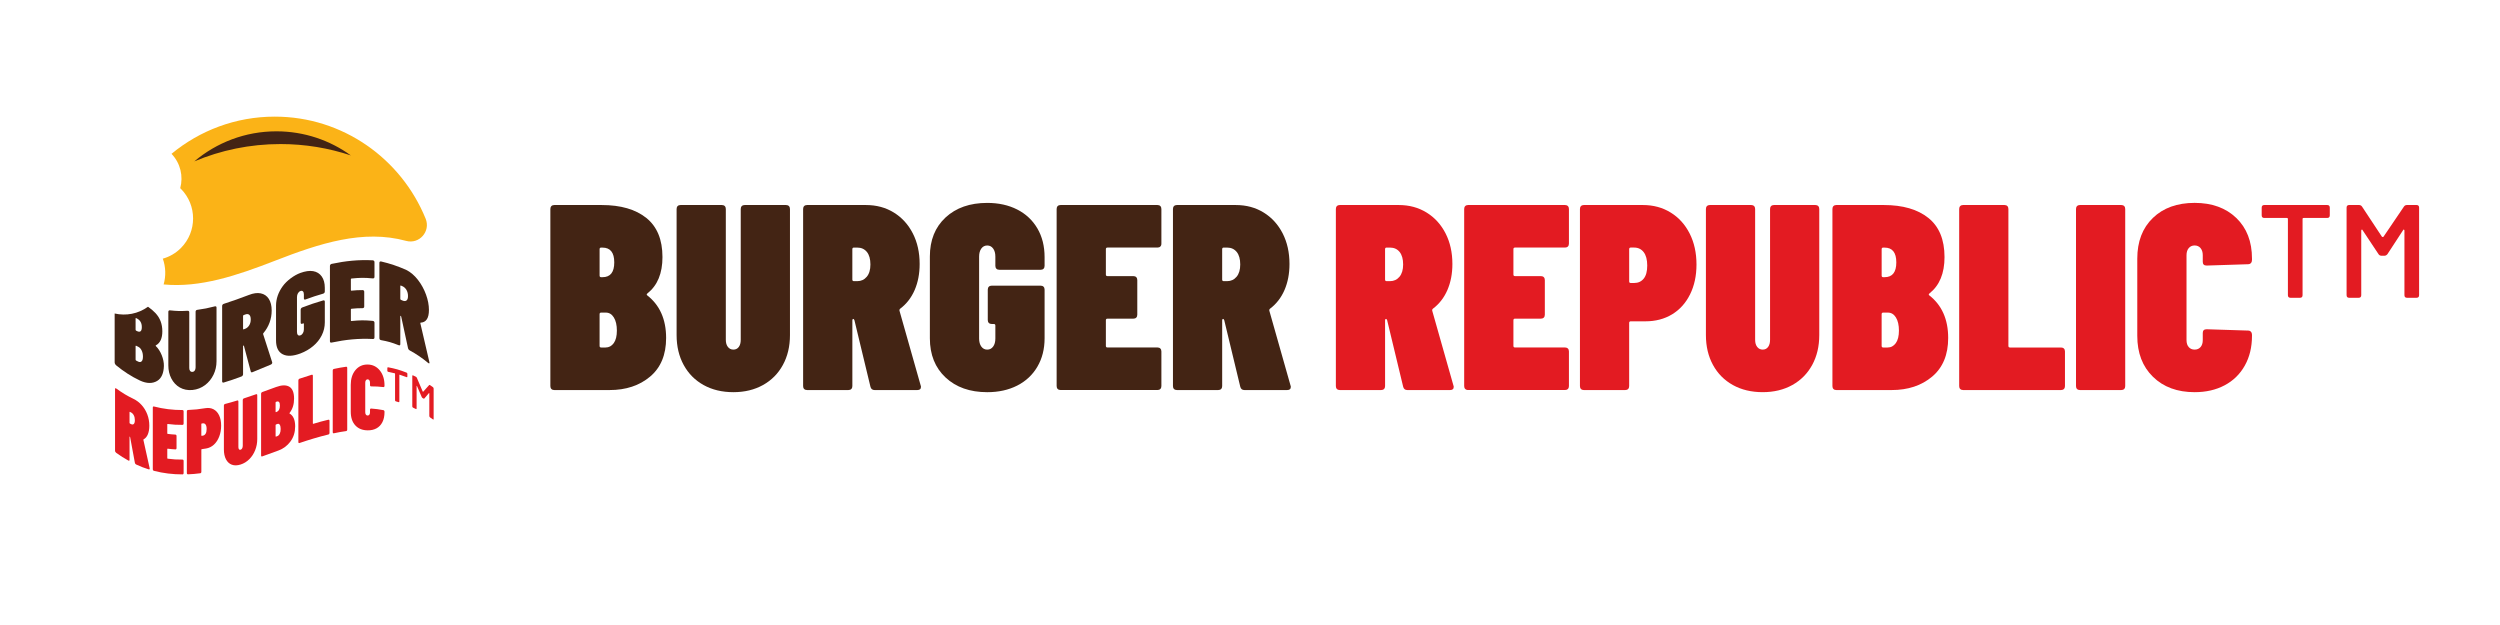
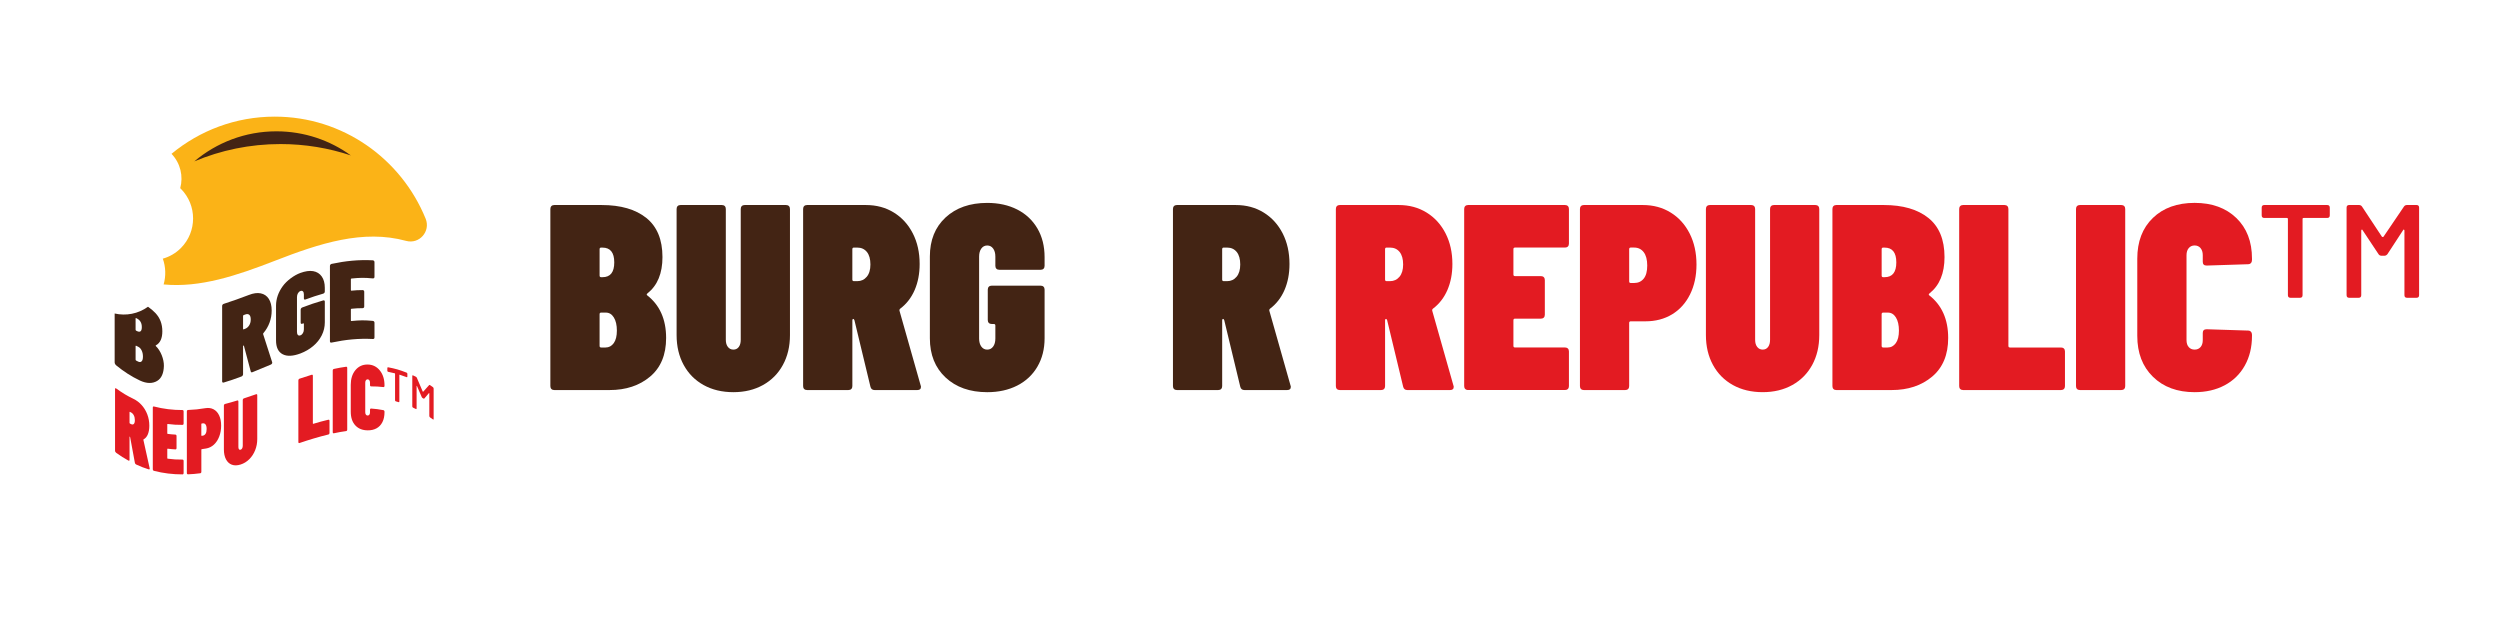
<svg xmlns="http://www.w3.org/2000/svg" width="284" height="71" viewBox="0 0 284 71" fill="none">
  <path d="M15.32 52.563C15.141 51.6 14.963 50.636 14.786 49.673C14.774 49.631 14.762 49.609 14.75 49.601C14.727 49.589 14.715 49.603 14.715 49.644C14.715 50.507 14.715 51.37 14.715 52.235C14.715 52.284 14.703 52.315 14.679 52.33C14.656 52.345 14.623 52.342 14.583 52.318C14.03 52.011 13.753 51.837 13.2 51.44C13.159 51.41 13.128 51.373 13.104 51.33C13.08 51.285 13.069 51.239 13.069 51.19C13.069 48.858 13.069 46.526 13.069 44.194C13.069 44.145 13.08 44.115 13.104 44.104C13.128 44.094 13.159 44.103 13.2 44.131C13.987 44.694 14.382 44.928 15.169 45.315C15.519 45.487 15.83 45.72 16.101 46.026C16.371 46.332 16.583 46.679 16.735 47.081C16.888 47.483 16.963 47.908 16.963 48.361C16.963 48.743 16.907 49.07 16.797 49.337C16.686 49.604 16.527 49.795 16.317 49.906C16.293 49.918 16.284 49.943 16.29 49.979C16.525 51.045 16.761 52.111 16.999 53.175C17.005 53.191 17.008 53.209 17.008 53.23C17.008 53.314 16.966 53.344 16.885 53.317C16.314 53.136 16.028 53.026 15.459 52.763C15.383 52.729 15.338 52.661 15.32 52.563ZM14.768 46.791C14.732 46.772 14.715 46.784 14.715 46.826C14.715 47.307 14.715 47.547 14.715 48.026C14.715 48.068 14.732 48.098 14.768 48.117C14.814 48.141 14.836 48.153 14.882 48.177C15.011 48.244 15.116 48.238 15.197 48.163C15.278 48.089 15.32 47.946 15.32 47.736C15.32 47.522 15.28 47.336 15.201 47.184C15.123 47.03 15.017 46.92 14.882 46.85C14.838 46.829 14.814 46.817 14.768 46.791Z" fill="#E31B22" />
  <path d="M20.824 48.225C20.8 48.253 20.767 48.266 20.728 48.266C20.059 48.266 19.725 48.248 19.056 48.165C19.021 48.16 19.003 48.178 19.003 48.22C19.003 48.622 19.003 48.822 19.003 49.222C19.003 49.264 19.021 49.286 19.056 49.291C19.402 49.334 19.575 49.35 19.923 49.37C19.964 49.373 19.995 49.388 20.019 49.417C20.043 49.446 20.055 49.485 20.055 49.534C20.055 50.082 20.055 50.355 20.055 50.901C20.055 50.951 20.043 50.988 20.019 51.015C19.995 51.042 19.963 51.054 19.923 51.051C19.577 51.031 19.404 51.015 19.056 50.971C19.021 50.967 19.003 50.985 19.003 51.027C19.003 51.431 19.003 51.634 19.003 52.039C19.003 52.081 19.021 52.103 19.056 52.108C19.725 52.191 20.059 52.211 20.728 52.209C20.769 52.209 20.8 52.223 20.824 52.251C20.847 52.278 20.859 52.317 20.859 52.366C20.859 52.914 20.859 53.187 20.859 53.733C20.859 53.783 20.847 53.82 20.824 53.848C20.8 53.877 20.767 53.89 20.728 53.89C19.637 53.892 18.546 53.763 17.49 53.487C17.448 53.477 17.417 53.454 17.393 53.42C17.37 53.386 17.358 53.344 17.358 53.296C17.358 50.964 17.358 48.632 17.358 46.3C17.358 46.251 17.37 46.217 17.393 46.194C17.417 46.173 17.448 46.167 17.49 46.178C18.546 46.453 19.637 46.583 20.728 46.581C20.769 46.581 20.8 46.594 20.824 46.623C20.847 46.65 20.859 46.688 20.859 46.738C20.859 47.286 20.859 47.559 20.859 48.105C20.859 48.157 20.847 48.196 20.824 48.225Z" fill="#E31B22" />
  <path d="M24.258 46.495C24.529 46.638 24.741 46.866 24.893 47.186C25.045 47.505 25.121 47.893 25.121 48.353C25.121 48.798 25.05 49.21 24.906 49.585C24.763 49.959 24.563 50.269 24.307 50.506C24.05 50.743 23.753 50.894 23.415 50.949C23.218 50.982 23.121 50.997 22.926 51.024C22.89 51.028 22.874 51.052 22.874 51.094C22.874 51.926 22.874 52.757 22.874 53.59C22.874 53.639 22.862 53.678 22.838 53.71C22.815 53.741 22.782 53.759 22.742 53.763C22.189 53.834 21.912 53.859 21.359 53.883C21.318 53.884 21.287 53.872 21.263 53.845C21.239 53.819 21.227 53.781 21.227 53.732C21.227 51.4 21.227 49.068 21.227 46.736C21.227 46.687 21.239 46.648 21.263 46.62C21.287 46.592 21.318 46.577 21.359 46.574C22.146 46.539 22.541 46.496 23.328 46.369C23.676 46.311 23.986 46.351 24.258 46.495ZM23.356 49.271C23.434 49.144 23.474 48.965 23.474 48.735C23.474 48.505 23.434 48.337 23.356 48.228C23.278 48.119 23.171 48.074 23.037 48.093C22.991 48.099 22.968 48.104 22.923 48.11C22.887 48.114 22.871 48.138 22.871 48.18C22.871 48.689 22.871 48.944 22.871 49.453C22.871 49.495 22.889 49.513 22.923 49.509C22.968 49.503 22.991 49.5 23.037 49.492C23.171 49.473 23.278 49.398 23.356 49.271Z" fill="#E31B22" />
  <path d="M26.337 52.79C26.051 52.684 25.829 52.479 25.671 52.179C25.514 51.879 25.434 51.506 25.434 51.061C25.434 49.401 25.434 47.741 25.434 46.081C25.434 46.032 25.446 45.991 25.47 45.957C25.494 45.923 25.524 45.9 25.566 45.89C26.119 45.745 26.396 45.666 26.949 45.497C26.99 45.485 27.021 45.488 27.045 45.509C27.069 45.53 27.081 45.564 27.081 45.614C27.081 47.336 27.081 49.059 27.081 50.782C27.081 50.9 27.104 50.988 27.15 51.042C27.198 51.097 27.258 51.112 27.334 51.088C27.409 51.064 27.47 51.01 27.512 50.927C27.557 50.843 27.578 50.742 27.578 50.624C27.578 48.901 27.578 47.178 27.578 45.455C27.578 45.406 27.589 45.364 27.613 45.328C27.637 45.293 27.668 45.269 27.709 45.255C28.262 45.075 28.539 44.981 29.092 44.786C29.134 44.772 29.165 44.775 29.188 44.794C29.212 44.813 29.224 44.848 29.224 44.897C29.224 46.557 29.224 48.217 29.224 49.877C29.224 50.322 29.145 50.745 28.987 51.14C28.831 51.536 28.609 51.878 28.322 52.163C28.036 52.448 27.706 52.651 27.334 52.769C26.955 52.89 26.622 52.896 26.337 52.79Z" fill="#E31B22" />
-   <path d="M32.994 50.154C32.638 50.634 32.187 50.975 31.638 51.175C30.9 51.445 30.53 51.581 29.792 51.846C29.75 51.861 29.719 51.858 29.696 51.839C29.672 51.82 29.66 51.785 29.66 51.736C29.66 49.404 29.66 47.072 29.66 44.74C29.66 44.691 29.672 44.649 29.696 44.613C29.719 44.578 29.75 44.552 29.792 44.537C30.425 44.31 30.741 44.192 31.376 43.961C32.012 43.728 32.509 43.719 32.869 43.933C33.228 44.146 33.407 44.599 33.407 45.288C33.407 45.929 33.241 46.463 32.908 46.895C32.879 46.933 32.873 46.959 32.891 46.974C33.317 47.212 33.53 47.702 33.53 48.441C33.528 49.104 33.351 49.673 32.994 50.154ZM31.307 45.732C31.307 46.15 31.307 46.359 31.307 46.775C31.307 46.817 31.324 46.832 31.358 46.818C31.376 46.812 31.385 46.809 31.403 46.802C31.665 46.706 31.796 46.463 31.796 46.074C31.796 45.684 31.665 45.536 31.403 45.633C31.385 45.639 31.376 45.642 31.358 45.65C31.323 45.663 31.307 45.69 31.307 45.732ZM31.778 49.271C31.848 49.131 31.884 48.953 31.884 48.737C31.884 48.522 31.849 48.361 31.783 48.256C31.716 48.152 31.626 48.12 31.517 48.16C31.453 48.183 31.422 48.195 31.36 48.219C31.324 48.232 31.308 48.259 31.308 48.301C31.308 48.803 31.308 49.053 31.308 49.553C31.308 49.595 31.326 49.61 31.36 49.597C31.419 49.574 31.449 49.564 31.509 49.543C31.619 49.501 31.709 49.412 31.778 49.271Z" fill="#E31B22" />
  <path d="M33.931 50.319C33.907 50.3 33.895 50.265 33.895 50.216C33.895 47.884 33.895 45.552 33.895 43.221C33.895 43.171 33.907 43.13 33.931 43.094C33.954 43.058 33.985 43.032 34.027 43.019C34.58 42.832 34.857 42.741 35.41 42.573C35.451 42.561 35.482 42.565 35.506 42.585C35.53 42.605 35.541 42.64 35.541 42.689C35.541 44.492 35.541 46.294 35.541 48.098C35.541 48.14 35.559 48.154 35.593 48.144C36.275 47.94 36.617 47.844 37.3 47.681C37.342 47.671 37.373 47.678 37.396 47.701C37.42 47.723 37.432 47.759 37.432 47.807C37.432 48.355 37.432 48.628 37.432 49.174C37.432 49.223 37.42 49.264 37.396 49.297C37.373 49.329 37.34 49.352 37.3 49.361C36.194 49.628 35.105 49.959 34.028 50.325C33.987 50.342 33.954 50.339 33.931 50.319Z" fill="#E31B22" />
  <path d="M37.834 49.2C37.81 49.177 37.799 49.141 37.799 49.092C37.799 46.76 37.799 44.428 37.799 42.096C37.799 42.047 37.81 42.007 37.834 41.974C37.858 41.941 37.889 41.92 37.93 41.911C38.483 41.793 38.76 41.742 39.313 41.663C39.355 41.657 39.386 41.666 39.41 41.692C39.433 41.717 39.445 41.753 39.445 41.802C39.445 44.134 39.445 46.466 39.445 48.798C39.445 48.847 39.433 48.886 39.41 48.917C39.386 48.949 39.353 48.967 39.313 48.973C38.76 49.052 38.483 49.102 37.93 49.22C37.889 49.229 37.856 49.222 37.834 49.2Z" fill="#E31B22" />
  <path d="M40.371 48.331C40.02 47.956 39.846 47.439 39.846 46.763C39.846 45.746 39.846 44.73 39.846 43.715C39.846 43.04 40.019 42.481 40.367 42.056C40.714 41.631 41.178 41.404 41.763 41.41C42.34 41.416 42.804 41.654 43.155 42.092C43.505 42.529 43.68 43.097 43.68 43.771C43.68 43.792 43.68 43.803 43.68 43.824C43.68 43.873 43.668 43.91 43.644 43.939C43.621 43.967 43.588 43.977 43.548 43.971C42.995 43.91 42.718 43.897 42.165 43.895C42.078 43.892 42.033 43.842 42.033 43.745C42.033 43.64 42.033 43.588 42.033 43.483C42.033 43.365 42.008 43.27 41.959 43.2C41.911 43.13 41.844 43.092 41.763 43.092C41.681 43.091 41.615 43.127 41.566 43.195C41.516 43.265 41.492 43.359 41.492 43.477C41.492 44.594 41.492 45.712 41.492 46.829C41.492 46.947 41.517 47.039 41.566 47.105C41.615 47.171 41.681 47.203 41.763 47.205C41.844 47.206 41.911 47.174 41.959 47.109C42.008 47.045 42.033 46.953 42.033 46.835C42.033 46.721 42.033 46.666 42.033 46.553C42.033 46.456 42.078 46.408 42.165 46.411C42.718 46.454 42.995 46.488 43.548 46.592C43.59 46.597 43.621 46.618 43.644 46.653C43.668 46.687 43.68 46.73 43.68 46.778C43.68 46.794 43.68 46.803 43.68 46.82C43.68 47.265 43.6 47.644 43.439 47.959C43.279 48.274 43.054 48.505 42.766 48.662C42.477 48.819 42.143 48.891 41.764 48.886C41.184 48.88 40.721 48.707 40.371 48.331Z" fill="#E31B22" />
  <path d="M44.002 42.114C44.002 41.993 44.002 41.932 44.002 41.811C44.002 41.741 44.032 41.713 44.09 41.723C44.93 41.886 45.35 42.004 46.19 42.332C46.248 42.355 46.277 42.402 46.277 42.471C46.277 42.592 46.277 42.653 46.277 42.774C46.277 42.844 46.248 42.867 46.19 42.844C45.875 42.722 45.718 42.667 45.403 42.568C45.379 42.561 45.367 42.571 45.367 42.599C45.367 43.601 45.367 44.604 45.367 45.606C45.367 45.676 45.338 45.702 45.28 45.684C45.154 45.647 45.091 45.627 44.965 45.593C44.907 45.576 44.878 45.535 44.878 45.464C44.878 44.463 44.878 43.459 44.878 42.458C44.878 42.429 44.866 42.413 44.842 42.407C44.541 42.328 44.391 42.295 44.09 42.237C44.032 42.223 44.002 42.184 44.002 42.114ZM48.858 43.754C48.984 43.84 49.048 43.883 49.173 43.974C49.231 44.016 49.261 44.073 49.261 44.143C49.261 45.296 49.261 46.447 49.261 47.599C49.261 47.669 49.231 47.683 49.173 47.639C49.048 47.548 48.984 47.505 48.858 47.419C48.801 47.378 48.771 47.325 48.771 47.254C48.771 46.405 48.771 45.555 48.771 44.706C48.771 44.685 48.765 44.667 48.753 44.652C48.742 44.637 48.733 44.639 48.727 44.655C48.517 44.895 48.412 45.018 48.202 45.272C48.172 45.296 48.138 45.296 48.097 45.272C48.061 45.251 48.045 45.24 48.009 45.219C47.962 45.193 47.928 45.151 47.904 45.096C47.691 44.593 47.583 44.345 47.37 43.855C47.364 43.831 47.355 43.819 47.344 43.821C47.332 43.822 47.326 43.833 47.326 43.853C47.326 44.703 47.326 45.552 47.326 46.402C47.326 46.472 47.296 46.491 47.239 46.462C47.113 46.399 47.049 46.367 46.924 46.309C46.866 46.282 46.836 46.235 46.836 46.164C46.836 45.012 46.836 43.861 46.836 42.709C46.836 42.638 46.866 42.617 46.924 42.644C47.054 42.704 47.117 42.735 47.248 42.801C47.293 42.825 47.329 42.864 47.353 42.917C47.619 43.53 47.752 43.84 48.018 44.473C48.024 44.483 48.033 44.492 48.045 44.498C48.057 44.506 48.066 44.507 48.071 44.503C48.345 44.188 48.481 44.036 48.753 43.743C48.777 43.719 48.812 43.722 48.858 43.754Z" fill="#E31B22" />
  <path d="M48.352 24.842C45.582 18.039 38.951 13.249 31.212 13.249C26.761 13.249 22.677 14.835 19.484 17.474C20.509 18.542 20.84 20.036 20.473 21.38C20.501 21.407 20.529 21.432 20.558 21.46C22.393 23.311 22.395 26.314 20.56 28.168C19.966 28.768 19.251 29.172 18.495 29.384C18.831 30.326 18.862 31.355 18.589 32.312C22.718 32.709 26.894 31.309 31.212 29.629C36.337 27.635 41.255 26.033 46.138 27.365C47.632 27.771 48.941 26.287 48.352 24.842Z" fill="#FBB317" />
-   <path d="M20.426 44.019C20.013 43.783 19.692 43.435 19.464 42.996C19.237 42.558 19.123 42.06 19.123 41.516C19.123 39.485 19.123 37.455 19.123 35.425C19.123 35.365 19.139 35.32 19.173 35.29C19.207 35.26 19.253 35.248 19.312 35.256C20.112 35.344 20.512 35.35 21.31 35.304C21.369 35.301 21.415 35.314 21.449 35.346C21.483 35.377 21.5 35.423 21.5 35.483C21.5 37.589 21.5 39.697 21.5 41.804C21.5 41.949 21.534 42.062 21.6 42.141C21.668 42.22 21.756 42.256 21.866 42.246C21.976 42.235 22.063 42.183 22.125 42.09C22.189 41.998 22.22 41.878 22.22 41.734C22.22 39.627 22.22 37.519 22.22 35.413C22.22 35.353 22.236 35.304 22.27 35.266C22.304 35.228 22.35 35.205 22.409 35.198C23.21 35.089 23.609 35.005 24.408 34.802C24.467 34.787 24.513 34.792 24.547 34.817C24.581 34.842 24.597 34.884 24.597 34.944C24.597 36.974 24.597 39.005 24.597 41.035C24.597 41.58 24.483 42.092 24.255 42.565C24.028 43.038 23.707 43.438 23.294 43.748C22.881 44.056 22.404 44.249 21.864 44.303C21.319 44.354 20.838 44.254 20.426 44.019Z" fill="#432414" />
  <path d="M28.484 42.196C28.227 41.229 27.97 40.26 27.712 39.293C27.694 39.257 27.678 39.242 27.662 39.248C27.628 39.261 27.612 39.293 27.612 39.343C27.612 40.399 27.612 41.454 27.612 42.51C27.612 42.569 27.595 42.623 27.561 42.669C27.527 42.716 27.481 42.75 27.422 42.773C26.622 43.071 26.223 43.212 25.424 43.453C25.365 43.471 25.319 43.468 25.285 43.444C25.251 43.42 25.235 43.379 25.235 43.319C25.235 40.468 25.235 37.616 25.235 34.763C25.235 34.703 25.251 34.651 25.285 34.608C25.319 34.565 25.365 34.533 25.424 34.515C26.387 34.205 27.325 33.87 28.27 33.508C28.776 33.308 29.225 33.245 29.617 33.324C30.009 33.403 30.316 33.611 30.534 33.948C30.753 34.285 30.863 34.73 30.863 35.284C30.863 35.753 30.783 36.205 30.623 36.643C30.463 37.08 30.231 37.479 29.928 37.836C29.894 37.876 29.882 37.915 29.89 37.953C30.231 39.015 30.573 40.075 30.915 41.136C30.924 41.15 30.926 41.169 30.926 41.195C30.926 41.296 30.867 41.372 30.749 41.423C29.924 41.771 29.512 41.947 28.687 42.278C28.578 42.325 28.509 42.296 28.484 42.196ZM27.687 35.79C27.637 35.81 27.612 35.844 27.612 35.896C27.612 36.483 27.612 36.777 27.612 37.365C27.612 37.416 27.637 37.432 27.687 37.413C27.752 37.388 27.786 37.376 27.851 37.35C28.036 37.279 28.189 37.149 28.307 36.962C28.425 36.776 28.484 36.553 28.484 36.298C28.484 36.034 28.428 35.855 28.314 35.759C28.2 35.663 28.047 35.654 27.853 35.729C27.786 35.753 27.754 35.765 27.687 35.79Z" fill="#432414" />
  <path d="M32.116 40.245C31.61 39.984 31.357 39.458 31.357 38.667C31.357 37.352 31.357 36.037 31.357 34.721C31.357 33.93 31.628 33.19 32.116 32.514C32.573 31.881 33.4 31.267 34.127 31.004C34.67 30.809 35.158 30.73 35.575 30.803C35.993 30.876 36.318 31.08 36.55 31.407C36.782 31.734 36.898 32.164 36.898 32.693C36.898 32.861 36.898 32.945 36.898 33.114C36.898 33.173 36.88 33.226 36.847 33.269C36.813 33.312 36.768 33.342 36.709 33.36C35.908 33.591 35.509 33.727 34.71 34.018C34.651 34.039 34.605 34.039 34.571 34.018C34.537 33.997 34.521 33.956 34.521 33.896C34.521 33.717 34.521 33.627 34.521 33.45C34.521 33.288 34.485 33.17 34.413 33.1C34.342 33.029 34.246 33.015 34.129 33.061C34.011 33.106 33.916 33.193 33.845 33.318C33.772 33.444 33.737 33.588 33.737 33.75C33.737 35.069 33.737 36.389 33.737 37.709C33.737 37.87 33.772 37.986 33.845 38.056C33.916 38.127 34.012 38.139 34.129 38.094C34.247 38.049 34.342 37.964 34.413 37.84C34.484 37.716 34.521 37.573 34.521 37.41C34.521 37.159 34.521 37.035 34.521 36.785C34.521 36.734 34.496 36.717 34.445 36.737C34.405 36.752 34.385 36.759 34.345 36.774C34.286 36.797 34.24 36.797 34.206 36.776C34.172 36.755 34.156 36.714 34.156 36.655C34.156 36.068 34.156 35.774 34.156 35.186C34.156 35.126 34.172 35.074 34.206 35.026C34.24 34.98 34.286 34.945 34.345 34.923C35.12 34.627 35.914 34.357 36.71 34.129C36.769 34.112 36.815 34.115 36.849 34.141C36.883 34.165 36.899 34.208 36.899 34.268C36.899 35.208 36.899 35.677 36.899 36.617C36.899 37.137 36.784 37.627 36.552 38.091C36.319 38.555 35.995 38.96 35.577 39.312C35.16 39.664 34.676 39.944 34.129 40.153C33.293 40.465 32.622 40.506 32.116 40.245Z" fill="#432414" />
  <path d="M42.49 31.589C42.456 31.619 42.411 31.631 42.352 31.627C41.386 31.534 40.902 31.543 39.934 31.64C39.884 31.645 39.859 31.673 39.859 31.725C39.859 32.215 39.859 32.461 39.859 32.951C39.859 33.002 39.884 33.026 39.934 33.02C40.436 32.97 40.686 32.955 41.187 32.954C41.247 32.954 41.292 32.972 41.326 33.005C41.36 33.038 41.377 33.087 41.377 33.145C41.377 33.814 41.377 34.148 41.377 34.817C41.377 34.877 41.359 34.923 41.326 34.957C41.292 34.992 41.247 35.008 41.187 35.008C40.686 35.01 40.436 35.025 39.934 35.074C39.884 35.078 39.859 35.107 39.859 35.159C39.859 35.654 39.859 35.902 39.859 36.398C39.859 36.449 39.884 36.473 39.934 36.467C40.9 36.371 41.384 36.361 42.352 36.453C42.411 36.459 42.456 36.482 42.49 36.519C42.525 36.556 42.541 36.605 42.541 36.665C42.541 37.334 42.541 37.668 42.541 38.339C42.541 38.398 42.525 38.443 42.49 38.473C42.456 38.503 42.411 38.515 42.352 38.51C40.735 38.427 39.256 38.581 37.67 38.916C37.611 38.931 37.565 38.925 37.531 38.9C37.497 38.875 37.481 38.831 37.481 38.772C37.481 35.92 37.481 33.069 37.481 30.216C37.481 30.156 37.497 30.105 37.531 30.062C37.565 30.02 37.611 29.992 37.67 29.977C39.256 29.641 40.735 29.489 42.352 29.571C42.411 29.577 42.456 29.599 42.49 29.637C42.525 29.674 42.541 29.723 42.541 29.783C42.541 30.452 42.541 30.786 42.541 31.455C42.541 31.515 42.523 31.56 42.49 31.589Z" fill="#432414" />
-   <path d="M46.348 39.536C46.092 38.345 45.836 37.155 45.576 35.964C45.56 35.914 45.542 35.886 45.526 35.878C45.492 35.864 45.475 35.883 45.475 35.934C45.475 36.989 45.475 38.045 45.475 39.1C45.475 39.16 45.458 39.2 45.425 39.219C45.391 39.24 45.345 39.237 45.286 39.215C44.486 38.898 44.087 38.788 43.288 38.64C43.229 38.63 43.183 38.604 43.149 38.564C43.115 38.524 43.099 38.474 43.099 38.415C43.099 35.563 43.099 32.712 43.099 29.859C43.099 29.799 43.115 29.756 43.149 29.728C43.183 29.699 43.229 29.69 43.288 29.701C44.319 29.943 45.162 30.229 46.134 30.653C46.64 30.904 47.089 31.294 47.481 31.797C47.873 32.3 48.179 32.869 48.398 33.472C48.617 34.075 48.727 34.66 48.727 35.214C48.727 35.683 48.647 36.034 48.486 36.276C48.326 36.517 48.094 36.637 47.79 36.652C47.756 36.653 47.745 36.679 47.752 36.728C48.098 38.194 48.44 39.663 48.777 41.132C48.786 41.156 48.79 41.181 48.79 41.206C48.79 41.308 48.731 41.309 48.613 41.212C47.987 40.688 47.27 40.196 46.551 39.811C46.441 39.749 46.373 39.66 46.348 39.536ZM45.551 32.442C45.501 32.421 45.475 32.436 45.475 32.487C45.475 33.073 45.475 33.367 45.475 33.956C45.475 34.006 45.501 34.042 45.551 34.065C45.616 34.093 45.65 34.106 45.715 34.136C45.9 34.218 46.052 34.223 46.171 34.141C46.289 34.059 46.348 33.893 46.348 33.638C46.348 33.373 46.292 33.142 46.178 32.943C46.064 32.746 45.91 32.6 45.717 32.515C45.65 32.484 45.617 32.47 45.551 32.442Z" fill="#432414" />
  <path d="M17.694 39.305C17.669 39.272 17.677 39.245 17.719 39.223C18.2 38.967 18.441 38.422 18.441 37.639C18.441 36.795 18.18 36.126 17.663 35.568C17.42 35.307 17.126 35.063 16.812 34.846C15.698 35.653 14.312 35.91 13.025 35.613C13.025 37.464 13.025 39.317 13.025 41.168C13.025 41.227 13.042 41.289 13.076 41.351C13.11 41.414 13.156 41.469 13.215 41.517C14.034 42.189 14.928 42.771 15.885 43.224C16.678 43.597 17.331 43.582 17.846 43.277C18.361 42.974 18.598 42.365 18.618 41.578C18.637 40.822 18.26 39.832 17.694 39.305ZM15.403 36.177C15.403 36.126 15.428 36.114 15.478 36.14C15.503 36.153 15.517 36.159 15.542 36.173C15.922 36.367 16.111 36.683 16.111 37.159C16.111 37.636 15.922 37.797 15.542 37.603C15.517 37.589 15.503 37.583 15.478 37.57C15.428 37.543 15.403 37.504 15.403 37.453C15.403 36.943 15.403 36.688 15.403 36.177ZM16.086 41.05C15.985 41.145 15.854 41.156 15.694 41.077C15.608 41.035 15.565 41.013 15.479 40.968C15.429 40.941 15.404 40.902 15.404 40.851C15.404 40.238 15.404 39.932 15.404 39.32C15.404 39.269 15.429 39.257 15.479 39.282C15.571 39.33 15.616 39.352 15.707 39.397C15.867 39.476 15.996 39.614 16.093 39.815C16.191 40.015 16.238 40.247 16.238 40.511C16.238 40.774 16.188 40.954 16.086 41.05Z" fill="#432414" />
  <path d="M31.864 16.365C34.658 16.365 37.347 16.819 39.862 17.658C37.478 15.934 34.555 14.918 31.398 14.918C27.848 14.918 24.596 16.202 22.071 18.334C25.087 17.065 28.394 16.365 31.864 16.365Z" fill="#432414" />
  <path d="M73.856 42.779C72.646 43.8 71.108 44.31 69.244 44.31H62.967C62.828 44.31 62.718 44.27 62.64 44.191C62.56 44.112 62.521 44.001 62.521 43.861V23.74C62.521 23.6 62.561 23.489 62.64 23.41C62.72 23.331 62.828 23.291 62.967 23.291H68.352C70.513 23.291 72.206 23.782 73.426 24.762C74.646 25.743 75.256 27.224 75.256 29.207C75.256 31.049 74.691 32.419 73.559 33.321C73.46 33.402 73.441 33.472 73.5 33.532C74.948 34.653 75.671 36.274 75.671 38.397C75.671 40.297 75.066 41.758 73.856 42.779ZM68.114 28.305V31.309C68.114 31.428 68.173 31.489 68.293 31.489H68.441C69.335 31.489 69.78 30.93 69.78 29.808C69.78 28.687 69.333 28.128 68.441 28.128H68.293C68.173 28.125 68.114 28.184 68.114 28.305ZM69.721 38.981C69.959 38.651 70.077 38.175 70.077 37.553C70.077 36.934 69.963 36.438 69.735 36.067C69.507 35.696 69.204 35.511 68.827 35.511H68.292C68.173 35.511 68.113 35.571 68.113 35.692V39.296C68.113 39.415 68.172 39.476 68.292 39.476H68.797C69.175 39.475 69.484 39.311 69.721 38.981Z" fill="#432414" />
  <path d="M79.927 43.74C78.955 43.2 78.201 42.44 77.665 41.457C77.13 40.477 76.862 39.345 76.862 38.064V23.74C76.862 23.6 76.902 23.489 76.98 23.41C77.06 23.331 77.168 23.291 77.307 23.291H82.008C82.147 23.291 82.255 23.331 82.335 23.41C82.413 23.491 82.453 23.601 82.453 23.74V38.605C82.453 38.945 82.532 39.215 82.691 39.415C82.85 39.615 83.058 39.715 83.316 39.715C83.573 39.715 83.777 39.615 83.925 39.415C84.074 39.215 84.148 38.945 84.148 38.605V23.74C84.148 23.6 84.188 23.489 84.267 23.41C84.347 23.331 84.454 23.291 84.594 23.291H89.294C89.433 23.291 89.543 23.331 89.621 23.41C89.7 23.491 89.74 23.601 89.74 23.74V38.064C89.74 39.345 89.472 40.477 88.936 41.457C88.401 42.438 87.647 43.2 86.675 43.74C85.703 44.281 84.582 44.551 83.313 44.551C82.029 44.551 80.899 44.281 79.927 43.74Z" fill="#432414" />
  <path d="M98.879 43.919L97.064 36.382C97.025 36.282 96.984 36.231 96.946 36.231C96.866 36.231 96.828 36.291 96.828 36.411V43.859C96.828 44 96.788 44.11 96.709 44.189C96.629 44.27 96.52 44.309 96.382 44.309H91.679C91.54 44.309 91.43 44.269 91.352 44.189C91.272 44.11 91.234 44 91.234 43.859V23.74C91.234 23.6 91.273 23.489 91.352 23.41C91.432 23.331 91.54 23.291 91.679 23.291H98.374C99.564 23.291 100.62 23.576 101.542 24.146C102.465 24.716 103.182 25.508 103.698 26.518C104.215 27.529 104.472 28.686 104.472 29.986C104.472 31.088 104.283 32.073 103.907 32.944C103.53 33.814 102.984 34.52 102.271 35.06C102.191 35.12 102.162 35.201 102.182 35.301L104.592 43.8C104.611 43.84 104.621 43.889 104.621 43.95C104.621 44.191 104.482 44.31 104.204 44.31H99.356C99.097 44.31 98.939 44.18 98.879 43.919ZM97.005 28.125C96.887 28.125 96.826 28.184 96.826 28.305V31.758C96.826 31.878 96.885 31.939 97.005 31.939H97.391C97.828 31.939 98.184 31.773 98.462 31.443C98.74 31.113 98.879 30.648 98.879 30.047C98.879 29.428 98.745 28.951 98.478 28.622C98.211 28.292 97.848 28.126 97.393 28.126H97.005V28.125Z" fill="#432414" />
  <path d="M107.419 42.885C106.228 41.774 105.633 40.287 105.633 38.425V29.146C105.633 27.284 106.228 25.803 107.419 24.701C108.609 23.601 110.186 23.05 112.149 23.05C113.439 23.05 114.573 23.301 115.555 23.801C116.538 24.301 117.301 25.018 117.847 25.948C118.393 26.879 118.665 27.965 118.665 29.207V30.198C118.665 30.338 118.625 30.449 118.546 30.528C118.466 30.609 118.357 30.647 118.219 30.647H113.519C113.38 30.647 113.27 30.607 113.192 30.528C113.112 30.449 113.073 30.338 113.073 30.198V29.147C113.073 28.766 112.989 28.462 112.82 28.232C112.652 28.002 112.429 27.887 112.15 27.887C111.872 27.887 111.649 28.002 111.48 28.232C111.312 28.462 111.227 28.768 111.227 29.147V38.457C111.227 38.837 111.312 39.142 111.48 39.372C111.649 39.602 111.872 39.717 112.15 39.717C112.429 39.717 112.65 39.602 112.82 39.372C112.989 39.142 113.073 38.836 113.073 38.457V36.985C113.073 36.865 113.014 36.804 112.894 36.804H112.656C112.517 36.804 112.408 36.764 112.329 36.685C112.25 36.605 112.211 36.495 112.211 36.355V32.902C112.211 32.761 112.251 32.652 112.329 32.572C112.408 32.491 112.517 32.452 112.656 32.452H118.221C118.36 32.452 118.468 32.493 118.548 32.572C118.626 32.652 118.666 32.763 118.666 32.902V38.427C118.666 39.648 118.394 40.724 117.848 41.654C117.302 42.586 116.539 43.301 115.557 43.801C114.575 44.301 113.439 44.552 112.15 44.552C110.186 44.551 108.608 43.995 107.419 42.885Z" fill="#432414" />
-   <path d="M131.816 28.004C131.736 28.084 131.627 28.123 131.489 28.123H125.806C125.688 28.123 125.627 28.183 125.627 28.304V31.186C125.627 31.306 125.686 31.367 125.806 31.367H128.751C128.89 31.367 128.998 31.407 129.078 31.486C129.156 31.567 129.196 31.677 129.196 31.816V35.75C129.196 35.891 129.156 36.001 129.078 36.08C128.998 36.161 128.889 36.2 128.751 36.2H125.806C125.688 36.2 125.627 36.259 125.627 36.38V39.293C125.627 39.412 125.686 39.473 125.806 39.473H131.489C131.628 39.473 131.736 39.514 131.816 39.593C131.894 39.673 131.934 39.784 131.934 39.923V43.856C131.934 43.997 131.894 44.107 131.816 44.186C131.736 44.267 131.627 44.306 131.489 44.306H120.48C120.341 44.306 120.231 44.266 120.153 44.186C120.073 44.107 120.034 43.997 120.034 43.856V23.74C120.034 23.6 120.074 23.489 120.153 23.41C120.233 23.331 120.341 23.291 120.48 23.291H131.489C131.628 23.291 131.736 23.331 131.816 23.41C131.894 23.491 131.934 23.601 131.934 23.74V27.674C131.936 27.814 131.896 27.924 131.816 28.004Z" fill="#432414" />
  <path d="M140.891 43.919L139.076 36.382C139.036 36.282 138.996 36.231 138.957 36.231C138.877 36.231 138.839 36.291 138.839 36.411V43.859C138.839 44 138.799 44.11 138.721 44.189C138.641 44.27 138.531 44.309 138.394 44.309H133.693C133.554 44.309 133.444 44.269 133.366 44.189C133.286 44.11 133.248 44 133.248 43.859V23.74C133.248 23.6 133.288 23.489 133.366 23.41C133.446 23.331 133.554 23.291 133.693 23.291H140.388C141.578 23.291 142.635 23.576 143.556 24.146C144.479 24.716 145.196 25.508 145.713 26.518C146.229 27.529 146.486 28.686 146.486 29.986C146.486 31.088 146.297 32.073 145.921 32.944C145.544 33.814 144.998 34.52 144.285 35.06C144.205 35.12 144.176 35.201 144.197 35.301L146.606 43.8C146.625 43.84 146.636 43.889 146.636 43.95C146.636 44.191 146.497 44.31 146.219 44.31H141.368C141.108 44.31 140.95 44.18 140.891 43.919ZM139.017 28.125C138.898 28.125 138.838 28.184 138.838 28.305V31.758C138.838 31.878 138.897 31.939 139.017 31.939H139.403C139.839 31.939 140.195 31.773 140.473 31.443C140.752 31.113 140.891 30.648 140.891 30.047C140.891 29.428 140.756 28.951 140.49 28.622C140.222 28.292 139.86 28.126 139.404 28.126H139.017V28.125Z" fill="#432414" />
  <path d="M159.396 43.919L157.582 36.382C157.542 36.282 157.502 36.231 157.463 36.231C157.383 36.231 157.345 36.29 157.345 36.411V43.859C157.345 44 157.305 44.11 157.227 44.189C157.147 44.27 157.037 44.309 156.9 44.309H152.199C152.06 44.309 151.95 44.268 151.872 44.189C151.792 44.11 151.754 44 151.754 43.859V23.74C151.754 23.599 151.794 23.489 151.872 23.41C151.952 23.331 152.06 23.29 152.199 23.29H158.894C160.084 23.29 161.14 23.576 162.062 24.146C162.985 24.716 163.702 25.507 164.219 26.518C164.735 27.529 164.992 28.686 164.992 29.986C164.992 31.088 164.803 32.073 164.427 32.943C164.05 33.814 163.504 34.52 162.791 35.06C162.711 35.12 162.682 35.201 162.702 35.301L165.112 43.8C165.131 43.84 165.142 43.889 165.142 43.95C165.142 44.191 165.003 44.31 164.724 44.31H159.874C159.615 44.31 159.457 44.18 159.396 43.919ZM157.522 28.124C157.404 28.124 157.343 28.184 157.343 28.305V31.758C157.343 31.878 157.403 31.939 157.522 31.939H157.908C158.345 31.939 158.701 31.773 158.979 31.443C159.257 31.113 159.396 30.647 159.396 30.047C159.396 29.428 159.262 28.951 158.996 28.622C158.728 28.292 158.365 28.126 157.91 28.126H157.522V28.124Z" fill="#E31B22" />
  <path d="M178.112 28.003C178.033 28.084 177.923 28.123 177.785 28.123H172.103C171.984 28.123 171.924 28.183 171.924 28.303V31.186C171.924 31.306 171.983 31.367 172.103 31.367H175.048C175.187 31.367 175.295 31.407 175.374 31.486C175.453 31.567 175.493 31.677 175.493 31.816V35.75C175.493 35.89 175.453 36.001 175.374 36.08C175.295 36.16 175.185 36.199 175.048 36.199H172.103C171.984 36.199 171.924 36.259 171.924 36.38V39.293C171.924 39.412 171.983 39.473 172.103 39.473H177.785C177.925 39.473 178.033 39.514 178.112 39.593C178.191 39.673 178.231 39.784 178.231 39.923V43.856C178.231 43.997 178.191 44.107 178.112 44.186C178.033 44.267 177.923 44.306 177.785 44.306H166.776C166.637 44.306 166.528 44.265 166.449 44.186C166.369 44.107 166.331 43.997 166.331 43.856V23.74C166.331 23.599 166.371 23.489 166.449 23.41C166.529 23.331 166.637 23.29 166.776 23.29H177.785C177.925 23.29 178.033 23.331 178.112 23.41C178.191 23.491 178.231 23.601 178.231 23.74V27.674C178.231 27.814 178.191 27.924 178.112 28.003Z" fill="#E31B22" />
  <path d="M189.79 24.146C190.713 24.716 191.431 25.512 191.947 26.533C192.463 27.554 192.721 28.724 192.721 30.046C192.721 31.327 192.478 32.458 191.991 33.439C191.505 34.42 190.826 35.177 189.953 35.707C189.08 36.237 188.069 36.502 186.918 36.502H185.252C185.134 36.502 185.073 36.562 185.073 36.683V43.861C185.073 44.001 185.033 44.112 184.955 44.191C184.875 44.271 184.766 44.31 184.628 44.31H179.927C179.788 44.31 179.679 44.27 179.6 44.191C179.521 44.112 179.482 44.001 179.482 43.861V23.74C179.482 23.599 179.522 23.489 179.6 23.41C179.68 23.331 179.788 23.29 179.927 23.29H186.622C187.811 23.289 188.867 23.574 189.79 24.146ZM186.726 31.652C186.993 31.322 187.126 30.826 187.126 30.165C187.126 29.505 186.992 28.999 186.726 28.648C186.458 28.299 186.095 28.123 185.64 28.123H185.254C185.135 28.123 185.075 28.183 185.075 28.303V31.967C185.075 32.087 185.134 32.148 185.254 32.148H185.64C186.095 32.148 186.458 31.983 186.726 31.652Z" fill="#E31B22" />
  <path d="M196.856 43.74C195.885 43.2 195.13 42.44 194.595 41.457C194.059 40.477 193.792 39.345 193.792 38.064V23.74C193.792 23.599 193.831 23.489 193.91 23.41C193.99 23.331 194.098 23.29 194.237 23.29H198.938C199.077 23.29 199.185 23.331 199.264 23.41C199.343 23.491 199.383 23.601 199.383 23.74V38.604C199.383 38.945 199.461 39.215 199.621 39.415C199.779 39.615 199.988 39.715 200.245 39.715C200.503 39.715 200.707 39.615 200.855 39.415C201.004 39.215 201.078 38.945 201.078 38.604V23.74C201.078 23.599 201.118 23.489 201.196 23.41C201.276 23.331 201.384 23.29 201.523 23.29H206.224C206.363 23.29 206.472 23.331 206.551 23.41C206.629 23.491 206.669 23.601 206.669 23.74V38.064C206.669 39.345 206.401 40.477 205.866 41.457C205.331 42.438 204.576 43.2 203.604 43.74C202.633 44.28 201.511 44.55 200.242 44.55C198.958 44.55 197.828 44.28 196.856 43.74Z" fill="#E31B22" />
  <path d="M219.498 42.779C218.288 43.8 216.75 44.31 214.886 44.31H208.608C208.469 44.31 208.36 44.27 208.281 44.191C208.202 44.112 208.163 44.001 208.163 43.861V23.74C208.163 23.599 208.203 23.489 208.281 23.41C208.361 23.331 208.469 23.29 208.608 23.29H213.994C216.155 23.29 217.847 23.782 219.068 24.762C220.288 25.743 220.897 27.224 220.897 29.207C220.897 31.049 220.332 32.419 219.201 33.321C219.102 33.402 219.082 33.472 219.141 33.532C220.59 34.653 221.313 36.274 221.313 38.397C221.313 40.297 220.708 41.757 219.498 42.779ZM213.756 28.305V31.309C213.756 31.428 213.815 31.489 213.935 31.489H214.083C214.976 31.489 215.421 30.93 215.421 29.808C215.421 28.687 214.975 28.127 214.083 28.127H213.935C213.815 28.124 213.756 28.184 213.756 28.305ZM215.362 38.981C215.6 38.651 215.719 38.174 215.719 37.553C215.719 36.934 215.605 36.438 215.377 36.066C215.149 35.696 214.846 35.511 214.469 35.511H213.933C213.815 35.511 213.754 35.571 213.754 35.692V39.296C213.754 39.415 213.814 39.476 213.933 39.476H214.439C214.816 39.475 215.124 39.31 215.362 38.981Z" fill="#E31B22" />
  <path d="M222.681 44.191C222.601 44.112 222.563 44.001 222.563 43.861V23.74C222.563 23.599 222.603 23.489 222.681 23.41C222.761 23.331 222.869 23.29 223.008 23.29H227.709C227.848 23.29 227.956 23.331 228.036 23.41C228.114 23.491 228.154 23.601 228.154 23.74V39.296C228.154 39.415 228.213 39.476 228.333 39.476H234.134C234.273 39.476 234.381 39.517 234.461 39.596C234.541 39.676 234.58 39.787 234.58 39.926V43.859C234.58 44 234.54 44.11 234.461 44.189C234.381 44.27 234.272 44.309 234.134 44.309H223.007C222.87 44.31 222.761 44.27 222.681 44.191Z" fill="#E31B22" />
  <path d="M235.952 44.191C235.872 44.112 235.834 44.001 235.834 43.861V23.74C235.834 23.599 235.874 23.489 235.952 23.41C236.032 23.331 236.14 23.29 236.279 23.29H240.98C241.119 23.29 241.227 23.331 241.307 23.41C241.385 23.491 241.425 23.601 241.425 23.74V43.859C241.425 44 241.385 44.11 241.307 44.189C241.227 44.27 241.117 44.309 240.98 44.309H236.279C236.14 44.31 236.031 44.27 235.952 44.191Z" fill="#E31B22" />
  <path d="M244.58 42.808C243.389 41.647 242.795 40.096 242.795 38.154V29.384C242.795 27.442 243.385 25.901 244.565 24.759C245.746 23.619 247.327 23.047 249.311 23.047C251.275 23.047 252.852 23.617 254.041 24.759C255.23 25.901 255.826 27.442 255.826 29.384V29.535C255.826 29.675 255.786 29.791 255.708 29.88C255.628 29.97 255.519 30.016 255.381 30.016L250.68 30.167C250.383 30.167 250.234 30.026 250.234 29.746V28.995C250.234 28.654 250.149 28.384 249.981 28.184C249.812 27.984 249.589 27.884 249.311 27.884C249.032 27.884 248.809 27.984 248.641 28.184C248.472 28.384 248.388 28.654 248.388 28.995V38.634C248.388 38.975 248.472 39.24 248.641 39.43C248.809 39.621 249.032 39.715 249.311 39.715C249.589 39.715 249.811 39.621 249.981 39.43C250.149 39.24 250.234 38.975 250.234 38.634V37.824C250.234 37.543 250.381 37.403 250.68 37.403L255.381 37.553C255.52 37.553 255.628 37.598 255.708 37.689C255.786 37.779 255.826 37.895 255.826 38.034V38.154C255.826 39.434 255.554 40.562 255.008 41.532C254.463 42.504 253.699 43.249 252.717 43.77C251.735 44.291 250.599 44.551 249.311 44.551C247.348 44.551 245.769 43.97 244.58 42.808Z" fill="#E31B22" />
  <path d="M256.928 24.461V23.59C256.928 23.39 257.027 23.29 257.226 23.29H264.367C264.565 23.29 264.664 23.39 264.664 23.59V24.461C264.664 24.661 264.565 24.761 264.367 24.761H261.69C261.61 24.761 261.571 24.801 261.571 24.88V33.529C261.571 33.729 261.472 33.829 261.274 33.829H260.203C260.005 33.829 259.906 33.729 259.906 33.529V24.88C259.906 24.801 259.866 24.761 259.788 24.761H257.229C257.027 24.761 256.928 24.661 256.928 24.461ZM273.442 23.289H274.513C274.711 23.289 274.81 23.389 274.81 23.589V33.529C274.81 33.729 274.711 33.829 274.513 33.829H273.442C273.243 33.829 273.144 33.729 273.144 33.529V26.202C273.144 26.142 273.124 26.102 273.085 26.082C273.045 26.063 273.016 26.082 272.996 26.142L271.211 28.874C271.112 28.993 270.992 29.055 270.855 29.055H270.557C270.399 29.055 270.279 28.995 270.201 28.874L268.386 26.142C268.365 26.082 268.336 26.063 268.297 26.082C268.257 26.102 268.238 26.142 268.238 26.202V33.529C268.238 33.729 268.139 33.829 267.941 33.829H266.87C266.672 33.829 266.572 33.729 266.572 33.529V23.589C266.572 23.389 266.672 23.289 266.87 23.289H267.97C268.129 23.289 268.248 23.349 268.327 23.47L270.588 26.893C270.608 26.914 270.637 26.923 270.677 26.923C270.717 26.923 270.747 26.912 270.766 26.893L273.087 23.47C273.164 23.35 273.282 23.289 273.442 23.289Z" fill="#E31B22" />
</svg>